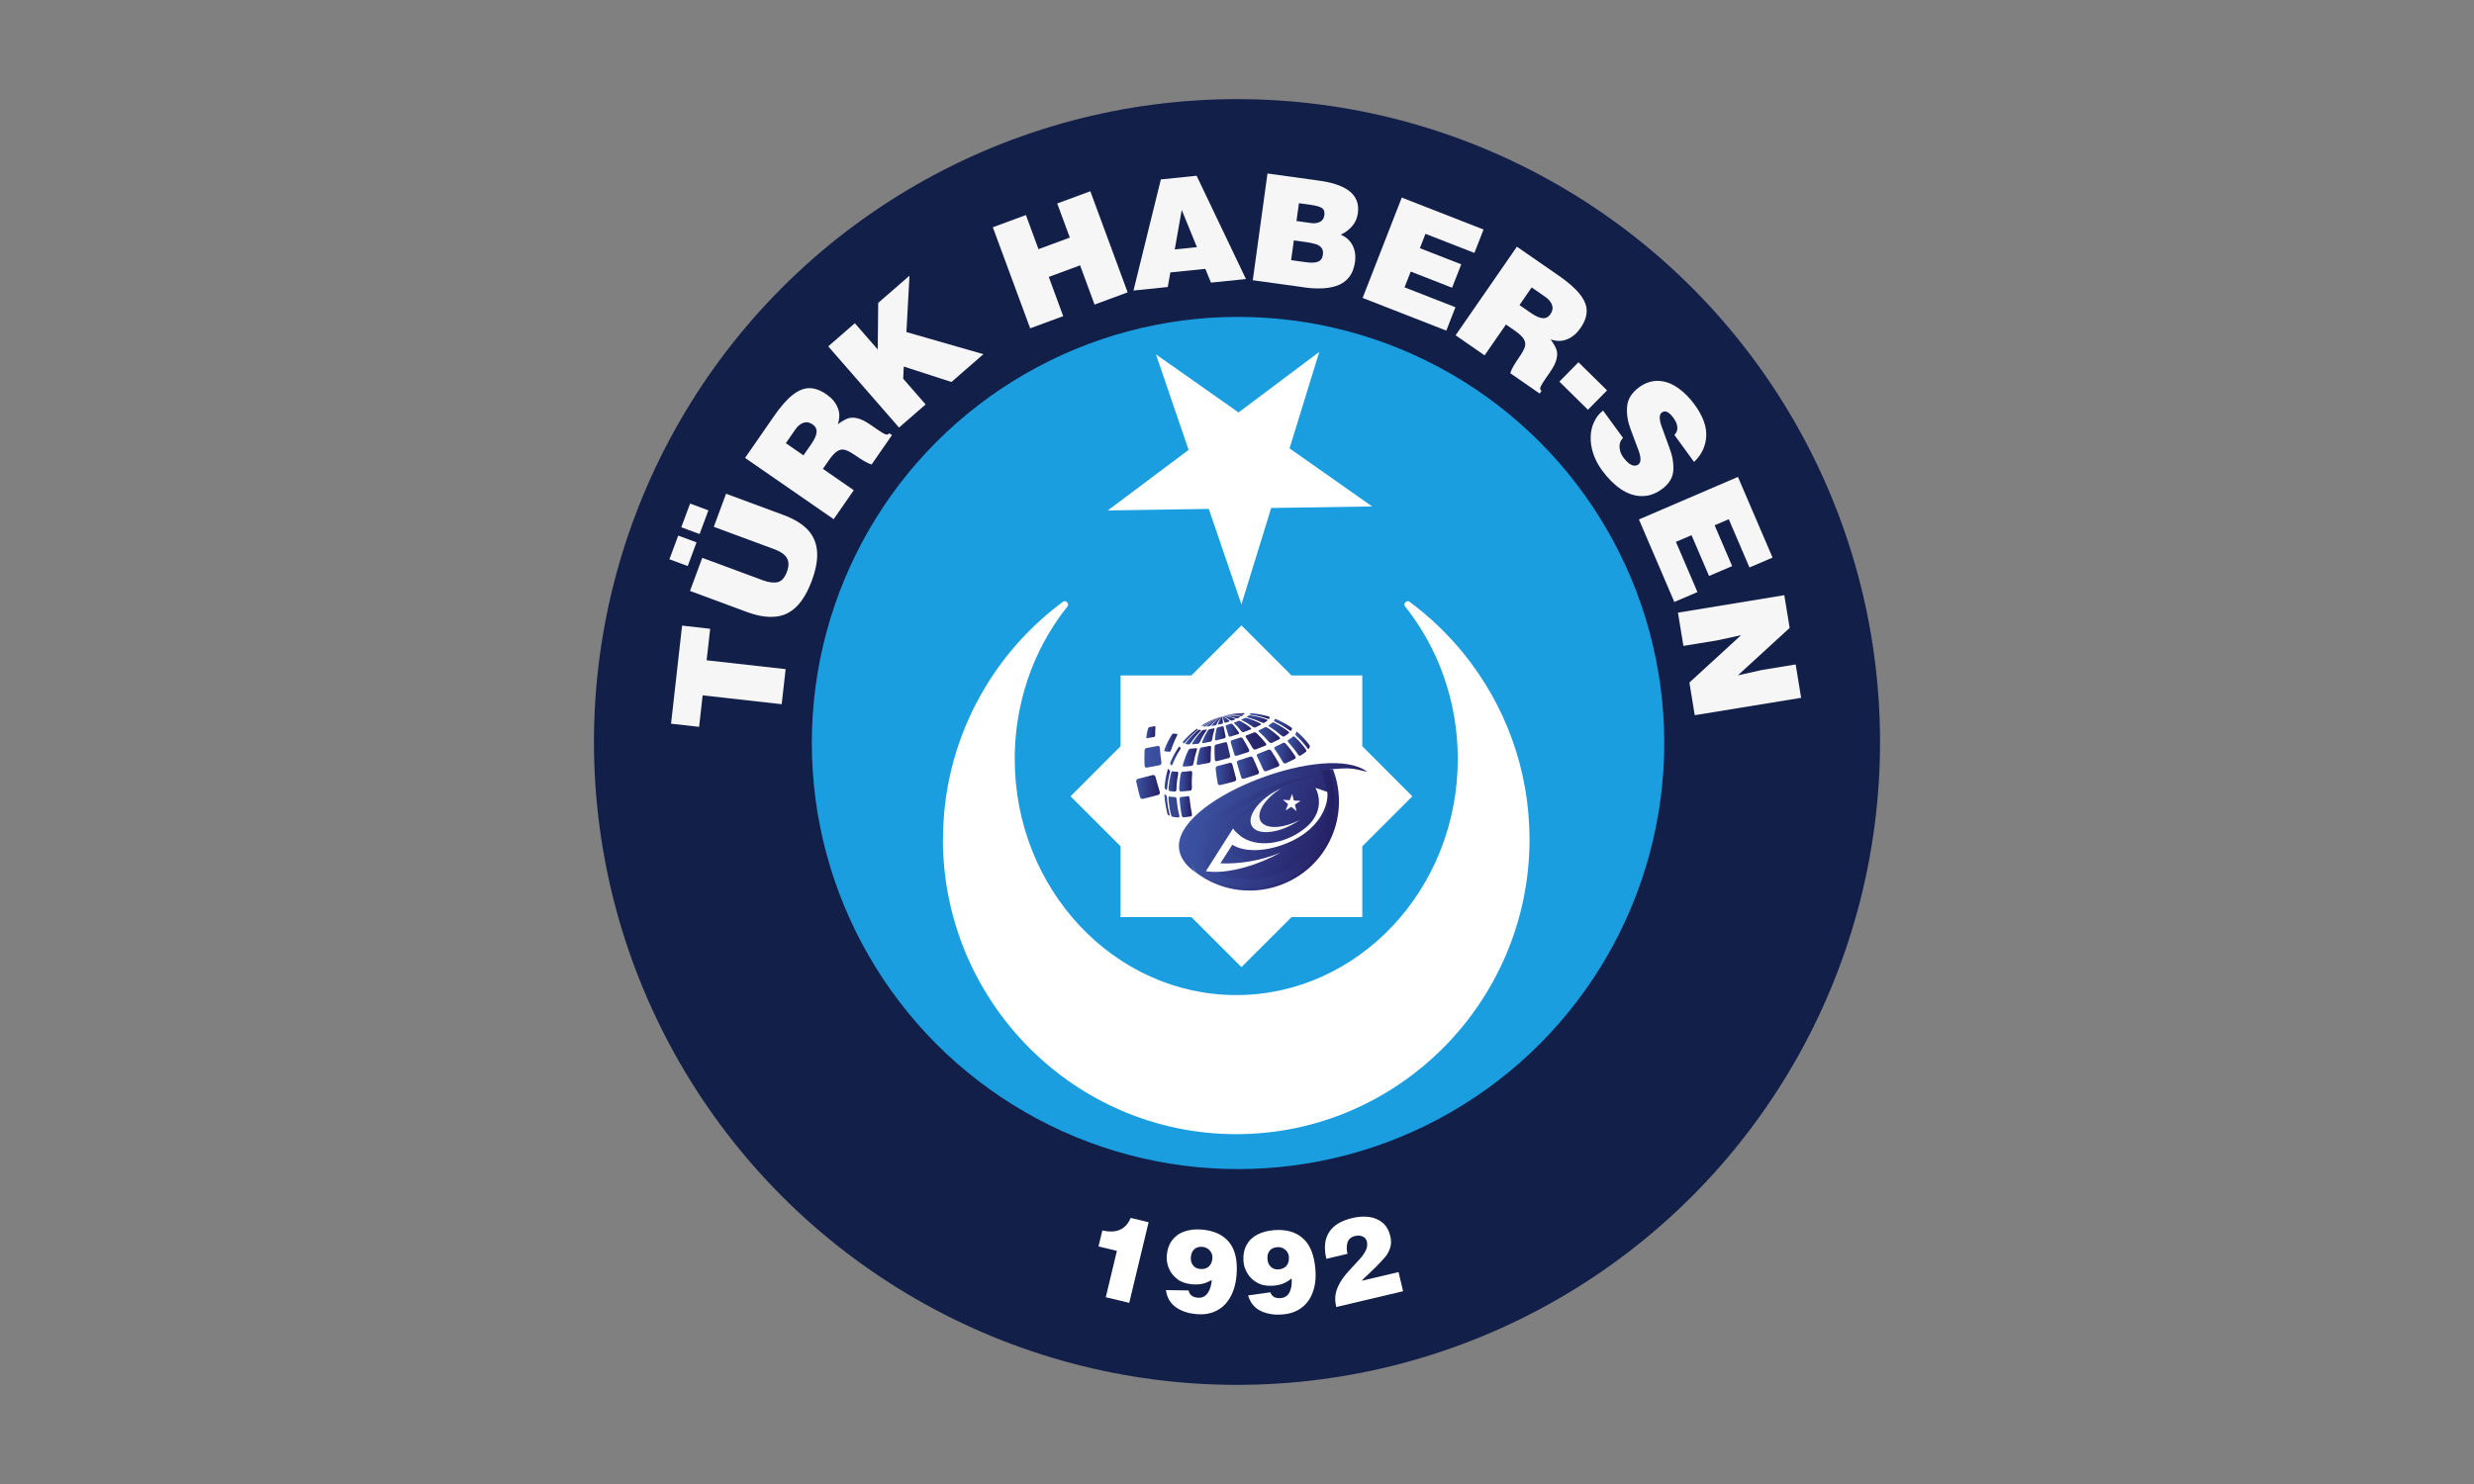
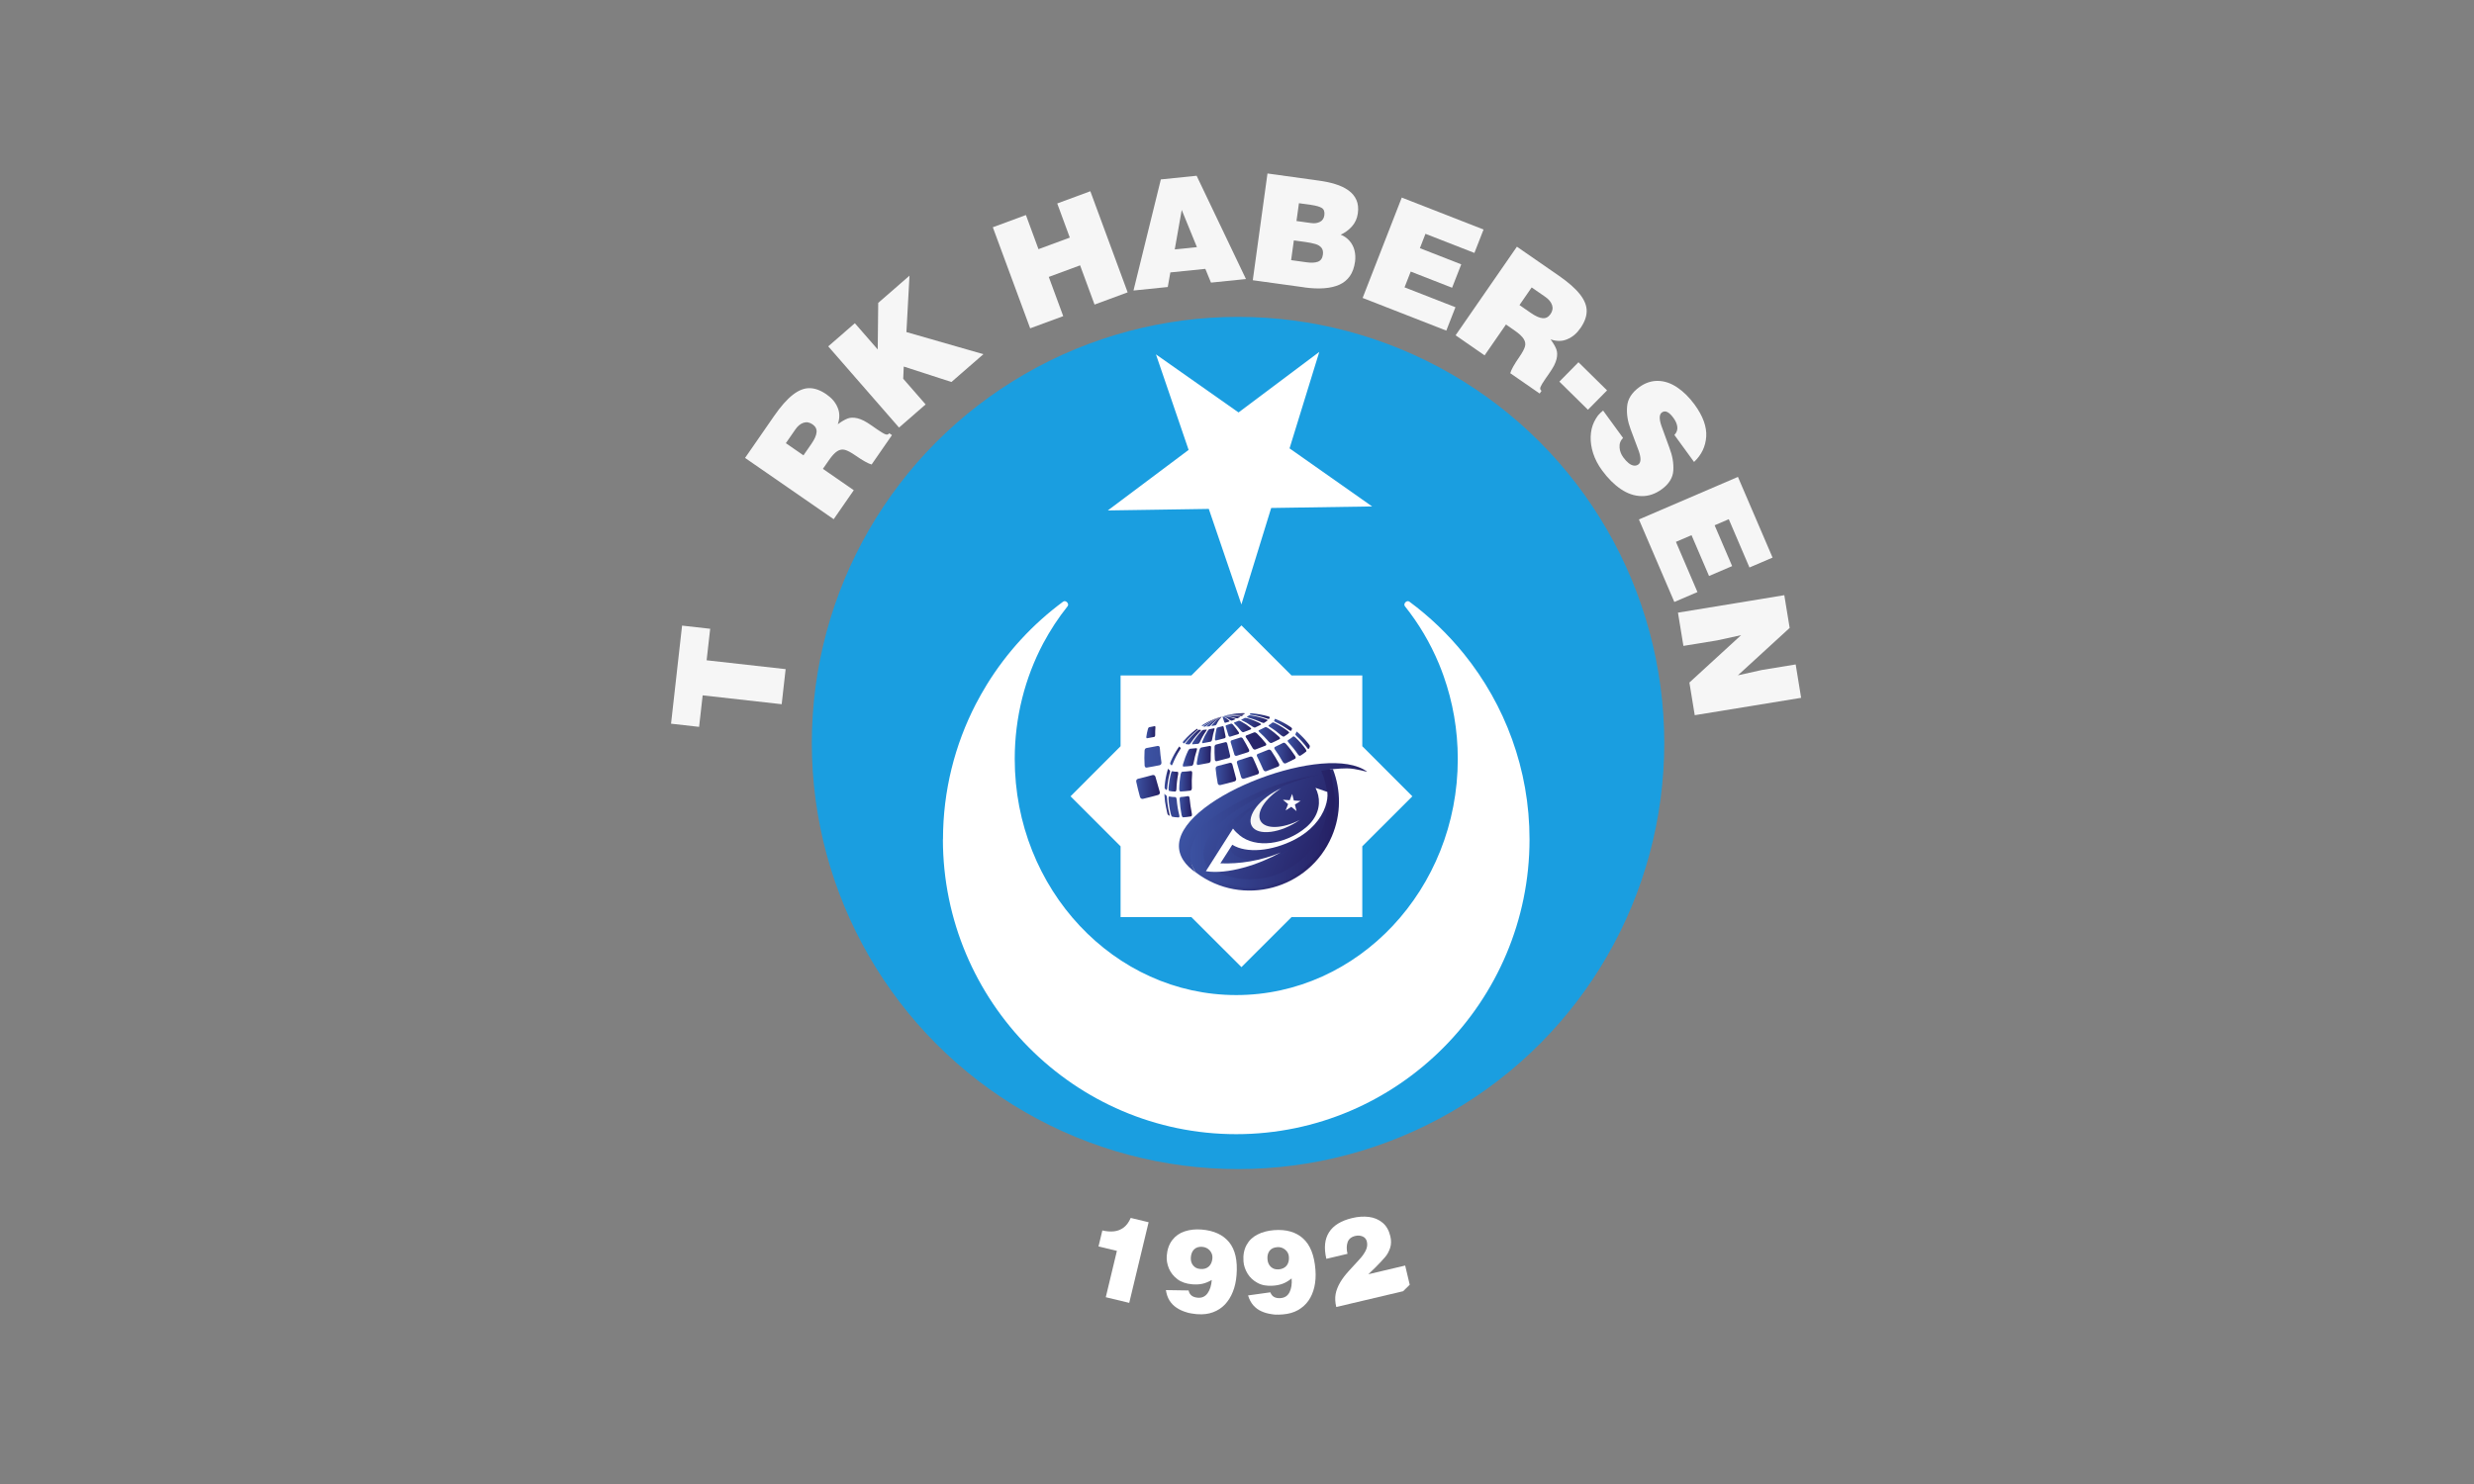
<svg xmlns="http://www.w3.org/2000/svg" xmlns:xlink="http://www.w3.org/1999/xlink" id="katman_1" data-name="katman 1" viewBox="0 0 500 300">
  <rect x="0" y="0" width="500" height="300" fill="#808080" stroke="none" />
  <defs>
    <style>      .cls-1 {        fill: url(#linear-gradient-2);      }      .cls-1, .cls-2 {        fill-rule: evenodd;      }      .cls-3 {        fill: #1a9ee0;      }      .cls-4 {        fill: #121f49;      }      .cls-2, .cls-5, .cls-6 {        fill: #fff;      }      .cls-7 {        fill: url(#linear-gradient-8);      }      .cls-8 {        fill: url(#linear-gradient-7);      }      .cls-9 {        fill: url(#linear-gradient-5);      }      .cls-10 {        fill: url(#linear-gradient-6);      }      .cls-11 {        fill: url(#linear-gradient-9);      }      .cls-12 {        fill: url(#linear-gradient-4);      }      .cls-13 {        fill: url(#linear-gradient-3);      }      .cls-14 {        fill: #f6f6f6;      }      .cls-15 {        fill: url(#linear-gradient);      }      .cls-6 {        opacity: 0;        stroke: #000;        stroke-miterlimit: 10;      }      .cls-16 {        fill: url(#linear-gradient-43);      }      .cls-17 {        fill: url(#linear-gradient-40);      }      .cls-18 {        fill: url(#linear-gradient-41);      }      .cls-19 {        fill: url(#linear-gradient-42);      }      .cls-20 {        fill: url(#linear-gradient-45);      }      .cls-21 {        fill: url(#linear-gradient-44);      }      .cls-22 {        fill: url(#linear-gradient-10);      }      .cls-23 {        fill: url(#linear-gradient-11);      }      .cls-24 {        fill: url(#linear-gradient-12);      }      .cls-25 {        fill: url(#linear-gradient-13);      }      .cls-26 {        fill: url(#linear-gradient-19);      }      .cls-27 {        fill: url(#linear-gradient-14);      }      .cls-28 {        fill: url(#linear-gradient-21);      }      .cls-29 {        fill: url(#linear-gradient-20);      }      .cls-30 {        fill: url(#linear-gradient-22);      }      .cls-31 {        fill: url(#linear-gradient-23);      }      .cls-32 {        fill: url(#linear-gradient-28);      }      .cls-33 {        fill: url(#linear-gradient-25);      }      .cls-34 {        fill: url(#linear-gradient-32);      }      .cls-35 {        fill: url(#linear-gradient-31);      }      .cls-36 {        fill: url(#linear-gradient-33);      }      .cls-37 {        fill: url(#linear-gradient-30);      }      .cls-38 {        fill: url(#linear-gradient-15);      }      .cls-39 {        fill: url(#linear-gradient-16);      }      .cls-40 {        fill: url(#linear-gradient-17);      }      .cls-41 {        fill: url(#linear-gradient-18);      }      .cls-42 {        fill: url(#linear-gradient-35);      }      .cls-43 {        fill: url(#linear-gradient-34);      }      .cls-44 {        fill: url(#linear-gradient-36);      }      .cls-45 {        fill: url(#linear-gradient-38);      }      .cls-46 {        fill: url(#linear-gradient-27);      }      .cls-47 {        fill: url(#linear-gradient-24);      }      .cls-48 {        fill: url(#linear-gradient-26);      }      .cls-49 {        fill: url(#linear-gradient-29);      }      .cls-50 {        fill: url(#linear-gradient-37);      }      .cls-51 {        fill: url(#linear-gradient-39);      }    </style>
    <linearGradient id="linear-gradient" x1="190.67" y1="237.33" x2="215.13" y2="237.33" gradientTransform="translate(163.24 -131.08) rotate(23.08)" gradientUnits="userSpaceOnUse">
      <stop offset="0" stop-color="#3c53a3" />
      <stop offset="1" stop-color="#252064" />
    </linearGradient>
    <linearGradient id="linear-gradient-2" x1="239.58" y1="167.24" x2="269.8" y2="167.24" gradientTransform="matrix(1,0,0,1,0,0)" xlink:href="#linear-gradient" />
    <linearGradient id="linear-gradient-3" x1="187.03" y1="235.85" x2="216.58" y2="235.85" xlink:href="#linear-gradient" />
    <linearGradient id="linear-gradient-4" x1="225.86" y1="158.93" x2="229.62" y2="158.93" gradientTransform="translate(19.79 -16.94) rotate(.98)" xlink:href="#linear-gradient" />
    <linearGradient id="linear-gradient-5" x1="226.13" y1="158.98" x2="229.66" y2="158.98" gradientTransform="translate(19.79 -16.94) rotate(.98)" xlink:href="#linear-gradient" />
    <linearGradient id="linear-gradient-6" x1="226.8" y1="158.97" x2="229.74" y2="158.97" gradientTransform="translate(19.79 -16.94) rotate(.98)" xlink:href="#linear-gradient" />
    <linearGradient id="linear-gradient-7" x1="227.82" y1="158.9" x2="229.85" y2="158.9" gradientTransform="translate(19.79 -16.94) rotate(.98)" xlink:href="#linear-gradient" />
    <linearGradient id="linear-gradient-8" x1="229.1" y1="158.74" x2="230.12" y2="158.74" gradientTransform="translate(19.79 -16.94) rotate(.98)" xlink:href="#linear-gradient" />
    <linearGradient id="linear-gradient-9" x1="230.01" y1="158.52" x2="231.43" y2="158.52" gradientTransform="translate(19.79 -16.94) rotate(.98)" xlink:href="#linear-gradient" />
    <linearGradient id="linear-gradient-10" x1="230.13" y1="158.26" x2="232.64" y2="158.26" gradientTransform="translate(19.79 -16.94) rotate(.98)" xlink:href="#linear-gradient" />
    <linearGradient id="linear-gradient-11" x1="230.22" y1="157.95" x2="233.61" y2="157.95" gradientTransform="translate(19.79 -16.94) rotate(.98)" xlink:href="#linear-gradient" />
    <linearGradient id="linear-gradient-12" x1="230.3" y1="157.6" x2="234.27" y2="157.6" gradientTransform="translate(19.79 -16.94) rotate(.98)" xlink:href="#linear-gradient" />
    <linearGradient id="linear-gradient-13" x1="230.34" y1="157.43" x2="234.48" y2="157.43" gradientTransform="translate(19.79 -16.94) rotate(.98)" xlink:href="#linear-gradient" />
    <linearGradient id="linear-gradient-14" x1="222.07" y1="161.94" x2="225.09" y2="161.94" gradientTransform="translate(19.79 -16.94) rotate(.98)" xlink:href="#linear-gradient" />
    <linearGradient id="linear-gradient-15" x1="222.62" y1="162.13" x2="225.75" y2="162.13" gradientTransform="translate(19.79 -16.94) rotate(.98)" xlink:href="#linear-gradient" />
    <linearGradient id="linear-gradient-16" x1="223.95" y1="162.1" x2="226.88" y2="162.1" gradientTransform="translate(19.79 -16.94) rotate(.98)" xlink:href="#linear-gradient" />
    <linearGradient id="linear-gradient-17" x1="225.98" y1="161.82" x2="228.45" y2="161.82" gradientTransform="translate(19.79 -16.94) rotate(.98)" xlink:href="#linear-gradient" />
    <linearGradient id="linear-gradient-18" x1="228.56" y1="161.3" x2="230.71" y2="161.3" gradientTransform="translate(19.79 -16.94) rotate(.98)" xlink:href="#linear-gradient" />
    <linearGradient id="linear-gradient-19" x1="230.68" y1="160.61" x2="233.41" y2="160.61" gradientTransform="translate(19.79 -16.94) rotate(.98)" xlink:href="#linear-gradient" />
    <linearGradient id="linear-gradient-20" x1="232.37" y1="159.84" x2="235.86" y2="159.84" gradientTransform="translate(19.79 -16.94) rotate(.98)" xlink:href="#linear-gradient" />
    <linearGradient id="linear-gradient-21" x1="233.81" y1="159.05" x2="237.83" y2="159.05" gradientTransform="translate(19.79 -16.94) rotate(.98)" xlink:href="#linear-gradient" />
    <linearGradient id="linear-gradient-22" x1="234.91" y1="158.29" x2="239.14" y2="158.29" gradientTransform="translate(19.79 -16.94) rotate(.98)" xlink:href="#linear-gradient" />
    <linearGradient id="linear-gradient-23" x1="235.51" y1="157.67" x2="239.56" y2="157.67" gradientTransform="translate(19.79 -16.94) rotate(.98)" xlink:href="#linear-gradient" />
    <linearGradient id="linear-gradient-24" x1="219.57" y1="166.01" x2="221.68" y2="166.01" gradientTransform="translate(19.79 -16.94) rotate(.98)" xlink:href="#linear-gradient" />
    <linearGradient id="linear-gradient-25" x1="218.37" y1="163.34" x2="220.95" y2="163.34" gradientTransform="translate(19.79 -16.94) rotate(.98)" xlink:href="#linear-gradient" />
    <linearGradient id="linear-gradient-26" x1="222.15" y1="166.26" x2="224.97" y2="166.26" gradientTransform="translate(19.79 -16.94) rotate(.98)" xlink:href="#linear-gradient" />
    <linearGradient id="linear-gradient-27" x1="224.97" y1="165.81" x2="227.82" y2="165.81" gradientTransform="translate(19.79 -16.94) rotate(.98)" xlink:href="#linear-gradient" />
    <linearGradient id="linear-gradient-28" x1="214.68" y1="161.3" x2="216.49" y2="161.3" gradientTransform="translate(19.79 -16.94) rotate(.98)" xlink:href="#linear-gradient" />
    <linearGradient id="linear-gradient-29" x1="231.72" y1="163.92" x2="235.52" y2="163.92" gradientTransform="translate(19.79 -16.94) rotate(.98)" xlink:href="#linear-gradient" />
    <linearGradient id="linear-gradient-30" x1="237.35" y1="161.48" x2="241.71" y2="161.48" gradientTransform="translate(19.79 -16.94) rotate(.98)" xlink:href="#linear-gradient" />
    <linearGradient id="linear-gradient-31" x1="239.33" y1="160.32" x2="243.53" y2="160.32" gradientTransform="translate(19.79 -16.94) rotate(.98)" xlink:href="#linear-gradient" />
    <linearGradient id="linear-gradient-32" x1="240.44" y1="159.37" x2="244.1" y2="159.37" gradientTransform="translate(19.79 -16.94) rotate(.98)" xlink:href="#linear-gradient" />
    <linearGradient id="linear-gradient-33" x1="218.55" y1="170.77" x2="219.6" y2="170.77" gradientTransform="translate(19.79 -16.94) rotate(.98)" xlink:href="#linear-gradient" />
    <linearGradient id="linear-gradient-34" x1="219.36" y1="171.17" x2="221.26" y2="171.17" gradientTransform="translate(19.79 -16.94) rotate(.98)" xlink:href="#linear-gradient" />
    <linearGradient id="linear-gradient-35" x1="221.52" y1="171.1" x2="224.08" y2="171.1" gradientTransform="translate(19.79 -16.94) rotate(.98)" xlink:href="#linear-gradient" />
    <linearGradient id="linear-gradient-36" x1="228.8" y1="169.48" x2="232.99" y2="169.48" gradientTransform="translate(19.79 -16.94) rotate(.98)" xlink:href="#linear-gradient" />
    <linearGradient id="linear-gradient-37" x1="233.05" y1="168.13" x2="237.56" y2="168.13" gradientTransform="translate(19.79 -16.94) rotate(.98)" xlink:href="#linear-gradient" />
    <linearGradient id="linear-gradient-38" x1="237.08" y1="166.61" x2="241.66" y2="166.61" gradientTransform="translate(19.79 -16.94) rotate(.98)" xlink:href="#linear-gradient" />
    <linearGradient id="linear-gradient-39" x1="240.59" y1="165.06" x2="244.94" y2="165.06" gradientTransform="translate(19.79 -16.94) rotate(.98)" xlink:href="#linear-gradient" />
    <linearGradient id="linear-gradient-40" x1="243.26" y1="163.6" x2="247.09" y2="163.6" gradientTransform="translate(19.79 -16.94) rotate(.98)" xlink:href="#linear-gradient" />
    <linearGradient id="linear-gradient-41" x1="244.77" y1="162.41" x2="247.76" y2="162.41" gradientTransform="translate(19.79 -16.94) rotate(.98)" xlink:href="#linear-gradient" />
    <linearGradient id="linear-gradient-42" x1="218.54" y1="175.88" x2="219.66" y2="175.88" gradientTransform="translate(19.79 -16.94) rotate(.98)" xlink:href="#linear-gradient" />
    <linearGradient id="linear-gradient-43" x1="135.55" y1="176.25" x2="138.89" y2="176.25" gradientTransform="translate(138.28 -14.92) rotate(.98) scale(.76 1)" xlink:href="#linear-gradient" />
    <linearGradient id="linear-gradient-44" x1="212.79" y1="172.37" x2="217.61" y2="172.37" gradientTransform="translate(19.79 -16.94) rotate(.98)" xlink:href="#linear-gradient" />
    <linearGradient id="linear-gradient-45" x1="214.35" y1="169.7" x2="238.95" y2="169.7" gradientTransform="translate(19.79 -16.94) rotate(.98)" xlink:href="#linear-gradient" />
  </defs>
  <rect class="cls-6" width="500" height="300" />
  <g>
-     <circle class="cls-4" cx="250" cy="150" r="129.96" />
    <circle class="cls-3" cx="250.21" cy="150.2" r="86.14" />
    <g>
      <path class="cls-14" d="M141.3,146.94l-5.68-.64,2.23-19.83,5.68.64-.72,6.37,15.97,1.79-.8,7.09-15.97-1.79-.72,6.37Z" />
-       <path class="cls-14" d="M140.77,109.64l-1.78,4.79-3.7-1.37,1.78-4.79,3.7,1.37ZM141.39,107.96l-3.7-1.37,1.78-4.79,3.7,1.37-1.78,4.79ZM150.97,123.73l-11.52-4.27,2.48-6.69,12.23,4.53c1.18.44,2.18.57,2.99.39.81-.18,1.45-.89,1.91-2.15.28-.77.36-1.44.24-2.02-.13-.58-.43-1.07-.91-1.46s-1.12-.74-1.9-1.03l-12.23-4.53,2.48-6.69,11.55,4.28c2.19.81,3.84,1.81,4.96,3.01,1.12,1.2,1.74,2.64,1.88,4.34.14,1.7-.22,3.68-1.06,5.96-.6,1.61-1.29,2.96-2.08,4.05-.79,1.09-1.7,1.91-2.72,2.46-1.03.55-2.23.82-3.62.8-1.39-.01-2.94-.34-4.67-.98Z" />
      <path class="cls-14" d="M167.55,93l-1.24,1.78,6.24,4.32-4.06,5.86-17.91-12.39,5.85-8.45c1.36-1.97,2.63-3.4,3.8-4.31,1.17-.91,2.3-1.36,3.39-1.34,1.09.01,2.23.43,3.41,1.25.54.38,1,.78,1.37,1.22.37.44.67.92.89,1.46.44,1.01.45,2.13.03,3.36.79-.57,1.46-.96,2-1.16.55-.21,1.21-.22,1.99-.04.38.09.8.26,1.28.49.22.12.46.26.73.42.27.16.56.35.85.56l1.09.76c.79.54,1.35.88,1.68,1,.34.13.6.06.78-.21l.55.38-4.11,5.94c-.7-.18-1.81-.81-3.34-1.87-.83-.57-1.5-.93-2.03-1.08-.53-.15-1.05-.07-1.56.25-.51.32-1.07.92-1.69,1.81ZM158.82,89.59l3.56,2.46,1.6-2.31c.64-.93,1-1.72,1.05-2.36.06-.64-.21-1.17-.81-1.59-.62-.43-1.23-.53-1.85-.32-.62.21-1.17.67-1.65,1.38l-1.89,2.73Z" />
      <path class="cls-14" d="M181.7,86.44l-14.31-16.42,5.38-4.68,4.62,5.31.1-9.42,6.32-5.5-.62,11.4,15.56,4.47-6.46,5.62-9.64-3.12-.11,2.46,4.53,5.2-5.37,4.67Z" />
      <path class="cls-14" d="M214.88,63.91l-6.68,2.46-7.55-20.43,6.69-2.47,2.54,6.9,6.33-2.34-2.54-6.9,6.69-2.47,7.54,20.44-6.69,2.47-2.92-7.93-6.33,2.34,2.92,7.93Z" />
      <path class="cls-14" d="M236.01,58.02l-6.93.71,5.53-22.46,7.23-.74,9.97,20.88-7.07.72-1.14-2.78-7.07.72-.52,2.95ZM241.9,49.96l-3.07-7.52-1.41,7.98,4.48-.46Z" />
      <path class="cls-14" d="M263.69,58.1l-10.5-1.45,2.97-21.58,10.3,1.43c.64.09,1.25.19,1.83.31.57.12,1.11.26,1.6.42.99.3,1.86.71,2.61,1.24.75.53,1.29,1.18,1.63,1.95.34.77.44,1.67.29,2.72-.14,1.02-.54,1.9-1.18,2.62-.65.73-1.41,1.29-2.28,1.68.71.28,1.3.7,1.79,1.26.49.56.82,1.21,1,1.94.18.73.21,1.48.11,2.24-.17,1.21-.52,2.19-1.06,2.95-.54.76-1.24,1.33-2.1,1.72-.86.39-1.9.63-3.1.72-1.2.09-2.51.03-3.92-.16ZM263.74,48.91l-2.25-.31-.55,3.99,3.09.43c.98.14,1.75.1,2.32-.11.57-.21.91-.69,1.01-1.44.08-.58-.02-1.04-.29-1.38-.28-.35-.68-.6-1.23-.76-.54-.16-1.24-.3-2.09-.42ZM265.01,41.42l-2.49-.34-.5,3.6,2.94.41c.69.1,1.29.02,1.8-.24.51-.26.8-.69.89-1.31.1-.73-.07-1.23-.51-1.5-.44-.27-1.15-.47-2.13-.61Z" />
      <path class="cls-14" d="M292.31,66.84l-16.92-6.61,7.91-20.29,16.53,6.46-1.85,4.73-9.89-3.86-1.13,2.9,8.36,3.27-1.85,4.73-8.36-3.27-1.25,3.19,10.29,4.02-1.85,4.73Z" />
      <path class="cls-14" d="M306.14,66.84l-1.78-1.24-4.32,6.24-5.86-4.06,12.39-17.91,8.45,5.85c1.97,1.36,3.4,2.63,4.31,3.8.91,1.17,1.36,2.3,1.34,3.39-.01,1.09-.43,2.23-1.25,3.41-.38.54-.78,1-1.22,1.37-.44.37-.92.67-1.46.89-1.01.44-2.13.45-3.36.03.57.79.96,1.46,1.16,2,.21.55.22,1.21.04,1.99-.09.38-.26.8-.49,1.28-.12.22-.26.46-.42.73-.16.27-.35.56-.56.85l-.76,1.09c-.54.78-.88,1.35-1.01,1.68-.13.34-.06.6.21.78l-.38.55-5.94-4.11c.18-.7.81-1.81,1.87-3.34.57-.83.93-1.5,1.09-2.03s.07-1.05-.25-1.56c-.32-.51-.92-1.07-1.81-1.69ZM309.55,58.11l-2.46,3.56,2.31,1.6c.93.64,1.72,1,2.36,1.05.64.06,1.17-.21,1.59-.81.43-.61.53-1.23.32-1.85s-.67-1.17-1.38-1.66l-2.73-1.89Z" />
      <path class="cls-14" d="M320.93,82.84l-5.78-5.69,3.86-3.92,5.78,5.69-3.87,3.92Z" />
      <path class="cls-14" d="M342.38,93.4l-3.98-5.47c.48-.5.67-1.06.58-1.71-.08-.55-.33-1.13-.77-1.73-.89-1.23-1.67-1.59-2.34-1.11-.54.39-.58,1.29-.1,2.69l1.62,4.45c.62,1.6.88,3.13.79,4.59-.09,1.46-.87,2.73-2.33,3.79-1.3.95-2.67,1.42-4.09,1.39-1.42-.02-2.81-.49-4.17-1.4-1.35-.91-2.62-2.18-3.81-3.8-.81-1.11-1.41-2.25-1.79-3.42-.38-1.17-.55-2.3-.51-3.41.04-1.11.27-2.1.7-2.99.23-.46.49-.89.77-1.27.33-.39.68-.72,1.04-1l4.03,5.53c-.53.54-.77,1.19-.7,1.97.05.69.3,1.34.75,1.96.35.48.7.86,1.06,1.15.36.29.71.46,1.05.51.34.05.65-.02.93-.22.54-.39.58-1.28.11-2.66l-1.66-4.44c-.6-1.58-.85-3.12-.72-4.62.12-1.5.94-2.8,2.46-3.91,1.19-.87,2.45-1.29,3.77-1.27,1.32.02,2.62.46,3.89,1.31,1.27.85,2.44,2.01,3.52,3.48,1.69,2.32,2.48,4.48,2.35,6.47-.13,1.99-.94,3.69-2.44,5.11Z" />
      <path class="cls-14" d="M338.39,121.7l-7.16-16.69,20.01-8.6,7,16.31-4.67,2-4.18-9.76-2.86,1.23,3.54,8.25-4.67,2-3.54-8.25-3.15,1.35,4.35,10.15-4.67,2Z" />
      <path class="cls-14" d="M361.71,126.92l-10.48,9.6,4.85-1.08,6.83-1.12,1.1,6.75-21.5,3.51-1.08-6.6,10.45-9.58-4.85,1.06-6.81,1.11-1.1-6.72,21.49-3.53,1.08,6.59Z" />
    </g>
    <g>
      <polygon class="cls-2" points="223.89 103.19 240.22 90.95 233.62 71.64 250.31 83.38 266.63 71.14 260.62 90.64 277.31 102.38 256.91 102.69 250.89 122.19 244.3 102.88 223.89 103.19 223.89 103.19" />
      <path class="cls-2" d="M190.58,169.69h0c0-9.85,2.4-19.15,6.63-27.35.69-1.33,1.43-2.63,2.21-3.91,4.03-6.55,9.29-12.26,15.45-16.81.52-.38,1.3.45.89.94h0s0,0,0,0c-.93,1.16-1.8,2.37-2.63,3.63-.83,1.27-1.6,2.57-2.31,3.9-3.65,6.91-5.74,14.87-5.74,23.34h0c0,13.15,5.03,25.09,13.15,33.74,8.11,8.64,19.3,13.99,31.62,13.99h0c12.32,0,23.51-5.36,31.62-13.99,8.12-8.65,13.15-20.58,13.15-33.73h0c0-5.9-1.01-11.53-2.85-16.74-.3-.85-.62-1.69-.96-2.51-1.76-4.23-4.09-8.15-6.88-11.64-.4-.5.4-1.32.91-.92h0s0,0,0,0c2.06,1.52,4.01,3.17,5.85,4.93,1.85,1.77,3.58,3.66,5.19,5.65,8.27,10.25,13.24,23.3,13.24,37.47h0c0,16.41-6.66,31.32-17.4,42.11-10.74,10.8-25.56,17.49-41.88,17.49h0c-16.32,0-31.15-6.7-41.88-17.5-10.74-10.8-17.39-25.7-17.4-42.11h0Z" />
    </g>
    <polygon class="cls-5" points="275.32 171.09 285.44 160.98 275.32 150.85 275.32 136.55 261.02 136.55 250.9 126.43 240.78 136.55 226.47 136.55 226.47 150.85 216.36 160.98 226.47 171.09 226.47 185.4 240.78 185.4 250.9 195.51 261.02 185.4 275.32 185.4 275.32 171.09" />
    <g>
      <path class="cls-5" d="M232.14,247.07l-3.92,16.31-4.74-1.14,2.25-9.37-3.72-.89.78-3.24c.85.2,1.63.26,2.36.18.73-.08,1.38-.34,1.95-.77.57-.43,1.05-1.08,1.42-1.94l3.61.87Z" />
      <path class="cls-5" d="M235.66,260.8l4.56.07c.17.89.79,1.38,1.86,1.47.84.07,1.5-.24,1.98-.91s.76-1.57.84-2.68c-.67.39-1.31.65-1.92.78-.61.13-1.28.16-2.03.1-1.21-.1-2.21-.44-2.99-1.03-.78-.59-1.36-1.32-1.73-2.19-.17-.43-.3-.86-.37-1.28-.07-.42-.09-.84-.06-1.27.1-1.27.47-2.32,1.11-3.16.64-.84,1.48-1.43,2.51-1.77,1.03-.34,2.18-.47,3.43-.37,2.47.2,4.32,1.05,5.56,2.56,1.23,1.51,1.73,3.72,1.5,6.63-.1,1.28-.35,2.42-.76,3.42-.4,1.01-.94,1.85-1.6,2.55-.66.69-1.46,1.21-2.4,1.56-.94.35-1.98.48-3.12.39l-.3-.02c-.35-.03-.65-.07-.89-.12-.21-.02-.42-.06-.63-.12-.22-.06-.37-.11-.47-.14-.7-.21-1.35-.5-1.93-.89-.29-.19-.55-.4-.79-.64-.25-.26-.47-.54-.66-.83-.37-.6-.61-1.3-.73-2.12ZM242.56,256.54c.75.06,1.34-.12,1.79-.55.4-.4.63-.94.68-1.63.05-.59-.13-1.11-.53-1.56s-.9-.69-1.49-.74c-.71-.06-1.26.11-1.66.49-.4.38-.62.92-.68,1.62-.05.65.1,1.19.45,1.63.35.44.83.69,1.45.73Z" />
      <path class="cls-5" d="M252.22,261.88l4.52-.63c.31.86,1,1.25,2.06,1.17.84-.06,1.45-.46,1.82-1.2.37-.74.51-1.66.42-2.78-.61.49-1.2.84-1.78,1.06s-1.24.36-1.99.41c-1.21.09-2.25-.09-3.11-.56-.87-.46-1.55-1.1-2.04-1.9-.24-.4-.42-.81-.56-1.21-.14-.4-.22-.82-.25-1.24-.1-1.27.11-2.37.61-3.3.5-.93,1.24-1.64,2.21-2.13.97-.5,2.08-.79,3.34-.89,2.47-.19,4.43.37,5.88,1.68,1.45,1.31,2.28,3.41,2.5,6.32.1,1.28.02,2.45-.22,3.5-.25,1.06-.64,1.98-1.19,2.76s-1.26,1.42-2.13,1.91c-.87.49-1.88.77-3.02.86l-.3.02c-.35.03-.65.03-.89.02-.21.02-.42,0-.64-.02-.22-.03-.39-.05-.49-.07-.73-.1-1.41-.29-2.04-.58-.32-.14-.61-.31-.88-.51-.29-.22-.55-.46-.78-.72-.45-.53-.8-1.19-1.04-1.99ZM258.39,256.62c.75-.06,1.31-.33,1.68-.82.33-.45.47-1.03.42-1.72-.04-.59-.3-1.08-.76-1.46-.46-.38-.99-.54-1.59-.5-.71.05-1.23.3-1.56.74-.33.44-.48,1.01-.42,1.71.05.65.28,1.16.69,1.54.41.38.93.55,1.54.5Z" />
-       <path class="cls-5" d="M283.57,261.03l-13.51,3.19c-.23-.97-.27-1.84-.13-2.61.14-.77.46-1.58.95-2.41.43-.73,1.01-1.49,1.73-2.28l2.03-2.21c.31-.33.57-.65.8-.96.22-.31.41-.62.57-.93.3-.6.38-1.21.24-1.82-.12-.5-.41-.85-.86-1.04s-.95-.24-1.47-.11c-.82.19-1.35.63-1.57,1.29-.22.67-.23,1.44-.02,2.33l-4.27,1.01c-.52-2.2-.34-3.99.55-5.38.88-1.38,2.45-2.34,4.7-2.87,1.17-.28,2.28-.35,3.34-.22,1.06.13,1.98.52,2.76,1.16.78.64,1.3,1.56,1.58,2.74.21.87.19,1.66-.04,2.37-.24.71-.57,1.33-1,1.83-.43.51-1.08,1.21-1.96,2.1l-1.45,1.39c-.62.56-1.07,1-1.34,1.32l7.45-1.76.92,3.88Z" />
+       <path class="cls-5" d="M283.57,261.03l-13.51,3.19c-.23-.97-.27-1.84-.13-2.61.14-.77.46-1.58.95-2.41.43-.73,1.01-1.49,1.73-2.28l2.03-2.21c.31-.33.57-.65.8-.96.22-.31.41-.62.57-.93.3-.6.38-1.21.24-1.82-.12-.5-.41-.85-.86-1.04s-.95-.24-1.47-.11c-.82.19-1.35.63-1.57,1.29-.22.67-.23,1.44-.02,2.33l-4.27,1.01c-.52-2.2-.34-3.99.55-5.38.88-1.38,2.45-2.34,4.7-2.87,1.17-.28,2.28-.35,3.34-.22,1.06.13,1.98.52,2.76,1.16.78.64,1.3,1.56,1.58,2.74.21.87.19,1.66-.04,2.37-.24.71-.57,1.33-1,1.83-.43.51-1.08,1.21-1.96,2.1l-1.45,1.39l7.45-1.76.92,3.88Z" />
    </g>
    <path class="cls-15" d="M267.93,168.55c-4.66,10.94-19.02,13.63-27.3,5.09.2,1.61.99,2.64,1.08,2.75,9.4,7.1,22.89,3.39,27.46-7.32,1.92-4.5,1.85-9.35.21-13.59-.46.05-.92.1-1.38.17,1.64,3.99,1.75,8.61-.07,12.89Z" />
    <polyline class="cls-1" points="264.03 155.86 268.62 154.97 269.15 157.07 269.8 161.5 269.47 165.63 268.36 169.57 266.25 172.86 263.24 175.82 260.54 177.75 254.87 179.51 251.55 179.51 245.88 178.26 241.17 175.41 239.58 172.27 241.17 167.24 250 160.39 262.14 155.86" />
    <path class="cls-13" d="M272.22,155.33c1.91,0,4.27.82,4.07.67-8.04-6.01-37.22,4.84-38.01,14.59-.2,2.46,1.37,4.43,3.43,5.82-.36-.45-.94-1.46-1.09-2.77-.37-3.02,1.78-6.05,4.09-8,3.58-2.56,9.54-6.15,16.82-7.97,2.31-.58,4.9-.99,4.78-.97-6.44,1.12-27.22,9.94-22.36,18.47,9.16,5.99,21.46,1.06,23.95-9.6.77-3.28.45-6.69-.87-9.76,1.66-.28,3.46-.47,5.18-.48ZM260.81,171.63c-5.82,4.12-12.92,5.03-14.7,1.89-1.74-3.08,2.52-8.6,8.99-11.51-4.94,3.09-7.74,7.43-6.3,9.98,1.46,2.58,6.74,2.39,12.01-.35Z" />
    <g>
      <g>
        <path class="cls-12" d="M243.29,146.4c-.1.06-.3.18-.4.26,0,.06.04.1.11.14.05-.02.09-.03.42-.25.88-.57,1.82-1.05,2.81-1.45.19-.08.28-.11.44-.17,0,0,0,0,0-.01-.17.05-.39.12-.47.15-1.03.35-2.01.8-2.92,1.33" />
        <path class="cls-9" d="M243.5,146.58c-.08.06-.28.19-.34.27.1.03.22.04.37.05.06-.02.17-.09.4-.27.75-.58,1.56-1.09,2.42-1.5q.15-.07.38-.18s-.02,0-.02,0c-.17.06-.38.15-.45.17-.97.4-1.89.89-2.75,1.47" />
        <path class="cls-10" d="M244.08,146.62c-.08.06-.24.2-.25.26.18,0,.38-.02.59-.05.07-.02.17-.11.34-.28.54-.57,1.13-1.06,1.76-1.45.09-.06.18-.11.28-.17-.01,0-.03,0-.05,0-.14.06-.32.15-.38.18-.82.41-1.59.92-2.3,1.5" />
        <path class="cls-8" d="M244.98,146.53c-.08.09-.15.2-.12.24,0,0,.01,0,.02,0,.24-.04.5-.09.78-.15.08-.03.16-.11.24-.27.25-.52.55-.95.88-1.3.05-.05.1-.09.14-.14-.02,0-.04,0-.07,0-.04.02-.13.07-.27.17-.58.39-1.11.87-1.59,1.43" />
-         <path class="cls-7" d="M246.16,146.3c-.04.14-.03.21.05.2.28-.07.57-.14.85-.22.1-.05.1-.16.1-.24-.07-.44-.11-.79-.12-1.05,0-.05,0-.08,0-.1-.03,0-.05,0-.08.01-.01.01-.05.05-.13.14-.26.33-.48.75-.67,1.25" />
        <path class="cls-11" d="M247.43,145.96c.05.12.11.17.19.16.28-.08.55-.17.82-.26.07-.04.05-.1-.05-.2-.38-.34-.74-.59-1.08-.74-.09-.04-.14-.05-.16-.06-.03,0-.05.01-.07.02,0,.02.01.07.02.1.08.23.19.57.33.99" />
        <path class="cls-22" d="M248.63,145.57c.09.06.21.13.32.11.25-.09.5-.19.73-.28.05-.03-.02-.09-.19-.15-.65-.24-1.3-.38-1.94-.42-.05,0-.17,0-.29,0-.03,0-.05.02-.07.02.06.02.12.04.17.05.41.13.83.36,1.27.68" />
        <path class="cls-23" d="M249.69,145.15c.21.06.34.08.41.06.21-.09.4-.19.57-.28,0,0,0-.01,0-.02-.06-.04-.16-.06-.32-.08-.87-.13-1.75-.16-2.62-.09-.07,0-.23.02-.39.04-.02,0-.04.02-.06.03.1,0,.2,0,.3,0,.69.02,1.39.13,2.1.35" />
        <path class="cls-24" d="M250.51,144.73c.28.03.42.04.48.02.12-.08.23-.15.32-.22.01-.01.03-.02.04-.03-.02-.02-.05-.04-.42-.06-1.02-.03-2.04.03-3.07.21-.08.01-.27.05-.46.09-.01,0-.01,0-.01,0,0,0-.02.01-.03.02.14-.02.27-.03.41-.05.91-.1,1.83-.09,2.74.02" />
        <path class="cls-25" d="M250.99,144.37c.31,0,.41,0,.48-.01.07-.08.09-.14.08-.19-.04,0-.1-.02-.48-.01-1.06.04-2.12.18-3.18.43-.1.02-.28.07-.47.12,0,0-.01.01-.02.02.16-.03.31-.06.47-.09,1.04-.19,2.08-.28,3.12-.27" />
        <path class="cls-27" d="M239.33,149.64c-.23.26-.29.36-.29.4.02.1.1.19.23.26.05,0,.16-.11.35-.33.65-.79,1.37-1.53,2.16-2.2.25-.21.3-.27.32-.3-.08-.05-.13-.1-.14-.16-.03.01-.08.03-.38.25-.82.63-1.57,1.33-2.25,2.1" />
        <path class="cls-38" d="M239.79,150.02c-.1.14-.21.29-.21.38,0,0,0,0,.01.01.2.04.44.07.74.08.1-.02.21-.14.38-.37.54-.81,1.15-1.56,1.82-2.25.2-.21.23-.26.23-.3-.19-.01-.34-.03-.46-.05-.03,0-.13.05-.41.29-.77.67-1.48,1.41-2.11,2.22" />
        <path class="cls-39" d="M241.04,150.11c-.13.23-.15.34-.07.36.35-.02.75-.05,1.19-.11.13-.04.25-.16.36-.39.36-.8.78-1.54,1.25-2.2.11-.16.14-.24.11-.28,0,0-.01,0-.02,0-.27.03-.51.05-.72.06-.08.02-.21.13-.39.31-.63.68-1.21,1.44-1.72,2.24" />
        <path class="cls-40" d="M242.99,149.91c-.07.22-.05.33.08.33.49-.08,1.02-.18,1.58-.3.16-.05.26-.19.31-.4.12-.75.28-1.45.48-2.07.06-.22,0-.24-.06-.24-.34.07-.66.13-.96.18-.1.03-.21.14-.33.31-.42.66-.79,1.39-1.1,2.18" />
        <path class="cls-41" d="M245.54,149.41c0,.2.07.3.23.28.58-.14,1.16-.29,1.73-.45.16-.06.22-.19.19-.39-.15-.69-.28-1.31-.38-1.85-.04-.14-.1-.21-.2-.2-.35.1-.7.19-1.05.27-.1.04-.18.14-.22.31-.14.61-.24,1.28-.3,2.02" />
        <path class="cls-26" d="M248.28,148.69c.07.18.19.26.35.23.57-.17,1.12-.35,1.66-.53.14-.07.16-.19.06-.36-.41-.6-.82-1.14-1.21-1.59-.12-.12-.22-.17-.33-.15-.33.11-.67.22-1.01.32-.09.04-.12.13-.08.28.17.52.35,1.13.56,1.8" />
        <path class="cls-29" d="M250.89,147.83c.15.16.29.22.44.18.51-.19,1.01-.38,1.47-.57.11-.07.08-.18-.08-.33-.65-.51-1.3-.95-1.96-1.3-.18-.09-.33-.12-.42-.1-.28.12-.58.23-.9.35-.05.03-.09.08.06.24.45.43.92.94,1.38,1.53" />
        <path class="cls-28" d="M253.18,146.92c.21.14.37.18.5.14.42-.19.81-.38,1.16-.57.07-.07,0-.16-.22-.28-.83-.43-1.69-.77-2.55-1.02-.24-.06-.4-.08-.49-.06-.21.11-.45.23-.71.35,0,0-.01,0-.02.01,0,.04.01.08.22.18.71.33,1.41.75,2.1,1.24" />
        <path class="cls-30" d="M254.95,146.03c.25.11.42.15.52.11.25-.16.47-.31.65-.45.02-.02.05-.04.07-.06,0-.04,0-.1-.35-.23-.95-.34-1.93-.6-2.93-.76-.1-.01-.34-.05-.48-.03-.03.02-.05.03-.06.05-.11.09-.24.18-.39.28,0,0,0,.02,0,.03.06.04.14.07.33.12.9.23,1.79.56,2.65.96" />
        <path class="cls-31" d="M255.99,145.24c.28.09.43.12.49.09.11-.14.15-.26.14-.37-.04-.03-.09-.07-.45-.18-.98-.28-2-.47-3.04-.57-.1,0-.34-.03-.46-.01,0,.07-.03.15-.09.23.03.02.05.04.43.1,1.02.14,2.01.38,2.98.71" />
        <path class="cls-47" d="M236.64,153.87c-.11.26-.17.42-.17.49.03.14.14.26.32.36.06,0,.14-.12.25-.39.38-.95.85-1.87,1.4-2.73.13-.21.19-.33.19-.41-.15-.09-.24-.18-.26-.29-.02,0-.06.02-.27.32-.57.84-1.06,1.73-1.47,2.65" />
-         <path class="cls-33" d="M235.39,151.4c-.1.27-.11.42-.04.46.28.06.62.1,1.04.11.12-.02.23-.16.32-.43.3-.96.68-1.89,1.13-2.77.12-.24.14-.37.06-.4-.32,0-.59-.04-.81-.09-.08.01-.19.13-.34.37-.53.87-.99,1.79-1.36,2.75" />
        <path class="cls-48" d="M239.08,154.54c-.06.27-.03.41.1.43.5-.02,1.05-.07,1.67-.15.17-.05.29-.2.35-.47.17-.95.4-1.87.68-2.74.07-.24.04-.35-.09-.36-.48.06-.91.1-1.3.12-.12.03-.24.16-.37.4-.42.88-.77,1.81-1.05,2.77" />
        <path class="cls-46" d="M241.87,154.26c-.02.26.06.39.25.38.69-.11,1.43-.25,2.21-.41.22-.07.33-.23.35-.5-.01-.92.01-1.8.08-2.63,0-.22-.08-.32-.25-.31-.62.13-1.19.24-1.73.32-.16.05-.27.19-.35.42-.24.86-.43,1.77-.57,2.72" />
        <path class="cls-32" d="M231.67,149c-.01.17.04.25.16.24.44-.07.91-.16,1.41-.26.14-.05.21-.15.22-.31,0-.59,0-1.15.05-1.67,0-.14-.05-.21-.16-.2-.39.08-.76.15-1.1.21-.1.03-.17.12-.23.27-.16.55-.28,1.13-.36,1.73" />
        <path class="cls-49" d="M249.45,152.51c.09.23.25.32.48.28.79-.24,1.58-.49,2.34-.75.2-.09.25-.25.16-.49-.41-.81-.83-1.56-1.25-2.25-.13-.18-.28-.25-.45-.22-.59.2-1.2.4-1.82.58-.17.07-.22.21-.18.42.23.75.48,1.56.73,2.42" />
        <path class="cls-37" d="M256.46,149.98c.19.2.37.26.55.21.59-.27,1.14-.54,1.62-.8.11-.09.08-.23-.11-.43-.73-.67-1.5-1.28-2.3-1.81-.23-.14-.4-.19-.53-.14-.38.2-.81.41-1.27.62-.11.07-.08.19.09.36.67.59,1.32,1.26,1.94,1.98" />
        <path class="cls-35" d="M258.99,148.7c.22.18.39.24.52.19.35-.22.66-.43.91-.64.04-.03.07-.06.1-.09.05-.08-.03-.21-.25-.38-.82-.61-1.69-1.15-2.6-1.6-.25-.12-.42-.16-.5-.12-.03.02-.05.05-.08.07-.19.16-.43.33-.71.5-.06.07,0,.17.23.32.83.51,1.62,1.1,2.38,1.76" />
        <path class="cls-34" d="M260.48,147.56c.24.16.38.22.44.19.15-.2.21-.37.2-.52-.03-.06-.16-.17-.39-.33-.84-.57-1.74-1.05-2.68-1.45-.1-.04-.31-.13-.41-.13,0,.12-.05.26-.16.41.01.05.03.1.36.26.92.44,1.8.97,2.63,1.57" />
        <path class="cls-36" d="M235.39,158.74c-.02.29-.03.46-.02.54.04.17.17.31.39.43.04-.02.1-.04.13-.42.08-1.04.26-2.06.52-3.05.07-.28.08-.44.03-.49-.19-.1-.31-.22-.34-.38-.03.04-.05.06-.14.37-.28.97-.48,1.98-.57,3" />
        <path class="cls-43" d="M236.17,159.39c-.01.29.03.46.12.5.33.07.74.12,1.23.13.14-.03.21-.18.24-.47.03-1.04.15-2.07.35-3.07.04-.28,0-.42-.11-.45-.43-.01-.8-.05-1.09-.12-.09,0-.17.15-.25.42-.26,1-.42,2.02-.5,3.06" />
        <path class="cls-42" d="M238.33,159.55c.01.29.1.44.26.46.59-.03,1.25-.09,1.98-.18.2-.05.3-.22.31-.51-.05-1.04-.02-2.06.06-3.05,0-.27-.08-.4-.25-.41-.64.08-1.23.13-1.75.15-.15.03-.25.19-.32.46-.18,1-.28,2.03-.3,3.07" />
        <path class="cls-44" d="M246.1,158.35c.07.28.24.39.52.36.96-.23,1.93-.48,2.89-.75.26-.1.36-.29.31-.57-.27-.99-.52-1.95-.76-2.87-.09-.25-.25-.35-.49-.31-.85.23-1.7.46-2.55.66-.23.08-.34.25-.34.52.1.96.24,1.95.42,2.96" />
        <path class="cls-50" d="M250.83,157.1c.11.26.29.37.56.32.95-.29,1.88-.58,2.78-.89.24-.11.32-.3.24-.57-.38-.95-.78-1.87-1.18-2.74-.13-.23-.31-.32-.54-.27-.8.27-1.62.53-2.45.79-.22.09-.31.27-.25.52.27.91.56,1.87.85,2.85" />
        <path class="cls-45" d="M255.33,155.62c.14.25.32.35.57.29.86-.32,1.68-.64,2.46-.96.2-.11.24-.3.13-.56-.48-.91-1.01-1.78-1.56-2.6-.17-.22-.35-.29-.56-.24-.68.28-1.41.57-2.17.85-.2.1-.25.27-.15.51.44.86.86,1.77,1.27,2.71" />
        <path class="cls-51" d="M259.27,154.05c.16.24.34.33.55.27.71-.32,1.35-.64,1.93-.95.14-.11.15-.29,0-.54-.56-.87-1.19-1.7-1.86-2.45-.2-.2-.37-.27-.53-.22-.51.27-1.08.55-1.7.84-.15.1-.16.26-.02.49.58.8,1.13,1.66,1.63,2.57" />
        <path class="cls-17" d="M262.32,152.51c.17.23.33.32.48.26.42-.26.78-.51,1.08-.76.04-.04.08-.07.12-.1.07-.1.02-.26-.14-.5-.62-.84-1.3-1.62-2.05-2.32-.21-.19-.36-.26-.46-.21-.03.03-.07.06-.11.09-.26.21-.58.44-.95.67-.1.09-.06.24.12.45.69.75,1.33,1.56,1.91,2.43" />
        <path class="cls-18" d="M264.12,151.14c.18.23.3.31.36.27.18-.23.25-.44.24-.62-.02-.07-.12-.22-.29-.45-.63-.81-1.34-1.56-2.1-2.23-.13-.11-.27-.22-.33-.24,0,.16-.06.35-.21.55-.02.08.06.21.27.41.76.7,1.45,1.47,2.08,2.3" />
        <path class="cls-19" d="M235.35,160.92l.1,1.14c.12.74.31,1.72.49,2.44.05.17.18.31.4.42,0,0,.02-.01.03-.02.02-.08,0-.18-.05-.41-.26-1.05-.41-2.1-.47-3.15-.02-.3-.06-.46-.12-.52-.22-.12-.36-.26-.39-.44,0,.04-.01.06,0,.39,0,.05,0,.1,0,.14" />
        <path class="cls-16" d="M238.8,164.77c.07.29.17.44.31.46.48-.03,1.01-.1,1.6-.19.16-.06.21-.23.17-.52-.21-1.05-.36-2.1-.46-3.15-.04-.29-.14-.43-.3-.43-.57.1-1.08.16-1.54.19-.12.04-.18.2-.18.49.07,1.05.2,2.11.4,3.16" />
        <path class="cls-21" d="M230.4,161.13c.11.28.3.4.6.36,1.02-.24,2.05-.51,3.07-.79.27-.11.38-.3.32-.6-.3-1.04-.6-2.08-.88-3.09-.1-.27-.29-.38-.57-.33-.98.27-1.97.53-2.96.76-.27.09-.38.28-.35.57.22,1.03.48,2.08.77,3.12" />
      </g>
      <path class="cls-20" d="M248.02,150.29c-.07-.2-.19-.29-.36-.26-.63.18-1.27.34-1.9.49-.18.06-.27.21-.3.43-.02.82,0,1.69.06,2.6.04.25.17.36.39.33.81-.19,1.62-.4,2.43-.63.22-.09.3-.25.27-.5-.22-.87-.41-1.69-.59-2.46ZM253.98,148.23c-.19-.16-.35-.22-.51-.18-.51.21-1.05.42-1.61.63-.14.08-.16.2-.05.39.46.67.93,1.41,1.38,2.21.15.21.32.29.53.24.72-.27,1.41-.53,2.07-.8.16-.1.17-.25.03-.46-.59-.74-1.2-1.42-1.83-2.03ZM233.99,150.79c-.83.17-1.6.32-2.32.44-.2.06-.32.22-.35.5-.06.99-.05,2.01.01,3.04.04.28.17.42.4.41.82-.13,1.7-.3,2.64-.49.26-.08.37-.26.36-.55-.15-1.02-.26-2.02-.33-2.98-.04-.26-.17-.38-.4-.36ZM237.81,161.62c-.04-.29-.12-.45-.26-.48-.5-.01-.92-.06-1.26-.13-.09,0-.13.15-.13.44.06,1.05.21,2.11.47,3.15.08.29.17.46.28.51.35.08.79.12,1.31.14.14-.03.17-.18.11-.47-.27-1.05-.44-2.11-.52-3.16Z" />
    </g>
    <g>
      <polygon class="cls-2" points="259.28 161.68 260.65 161.77 261.15 160.5 261.49 161.83 262.86 161.91 261.7 162.65 262.04 163.98 260.98 163.1 259.83 163.83 260.33 162.56 259.28 161.68 259.28 161.68" />
      <path class="cls-14" d="M262.72,165.73c-3.85,2.73-8.56,3.33-9.73,1.25-1.15-2.04,1.67-5.7,5.95-7.62-3.27,2.04-5.12,4.92-4.17,6.61.97,1.71,4.46,1.58,7.95-.23Z" />
    </g>
    <path class="cls-2" d="M268.26,160.11c.11.93-.06,1.95-.41,2.97-.86,2.51-3.01,5.01-6.2,6.65-4.63,2.38-9.76,2.82-12.6,1.04,0,0-2.19,3.4-2.41,3.76,3.83.16,8.21-.52,12.18-2.19-4.44,2.46-10.69,4.48-15.11,3.78,1.82-2.87,3.65-5.74,5.48-8.62.37.49.83.95,1.36,1.38,1.6,1.3,3.86,1.8,6.26,1.52,2.47-.29,5.1-1.41,7.14-3.14,2.29-1.93,2.96-4.35,2.46-6.51-.12-.51-.3-1.01-.54-1.48l2.4.83Z" />
  </g>
</svg>